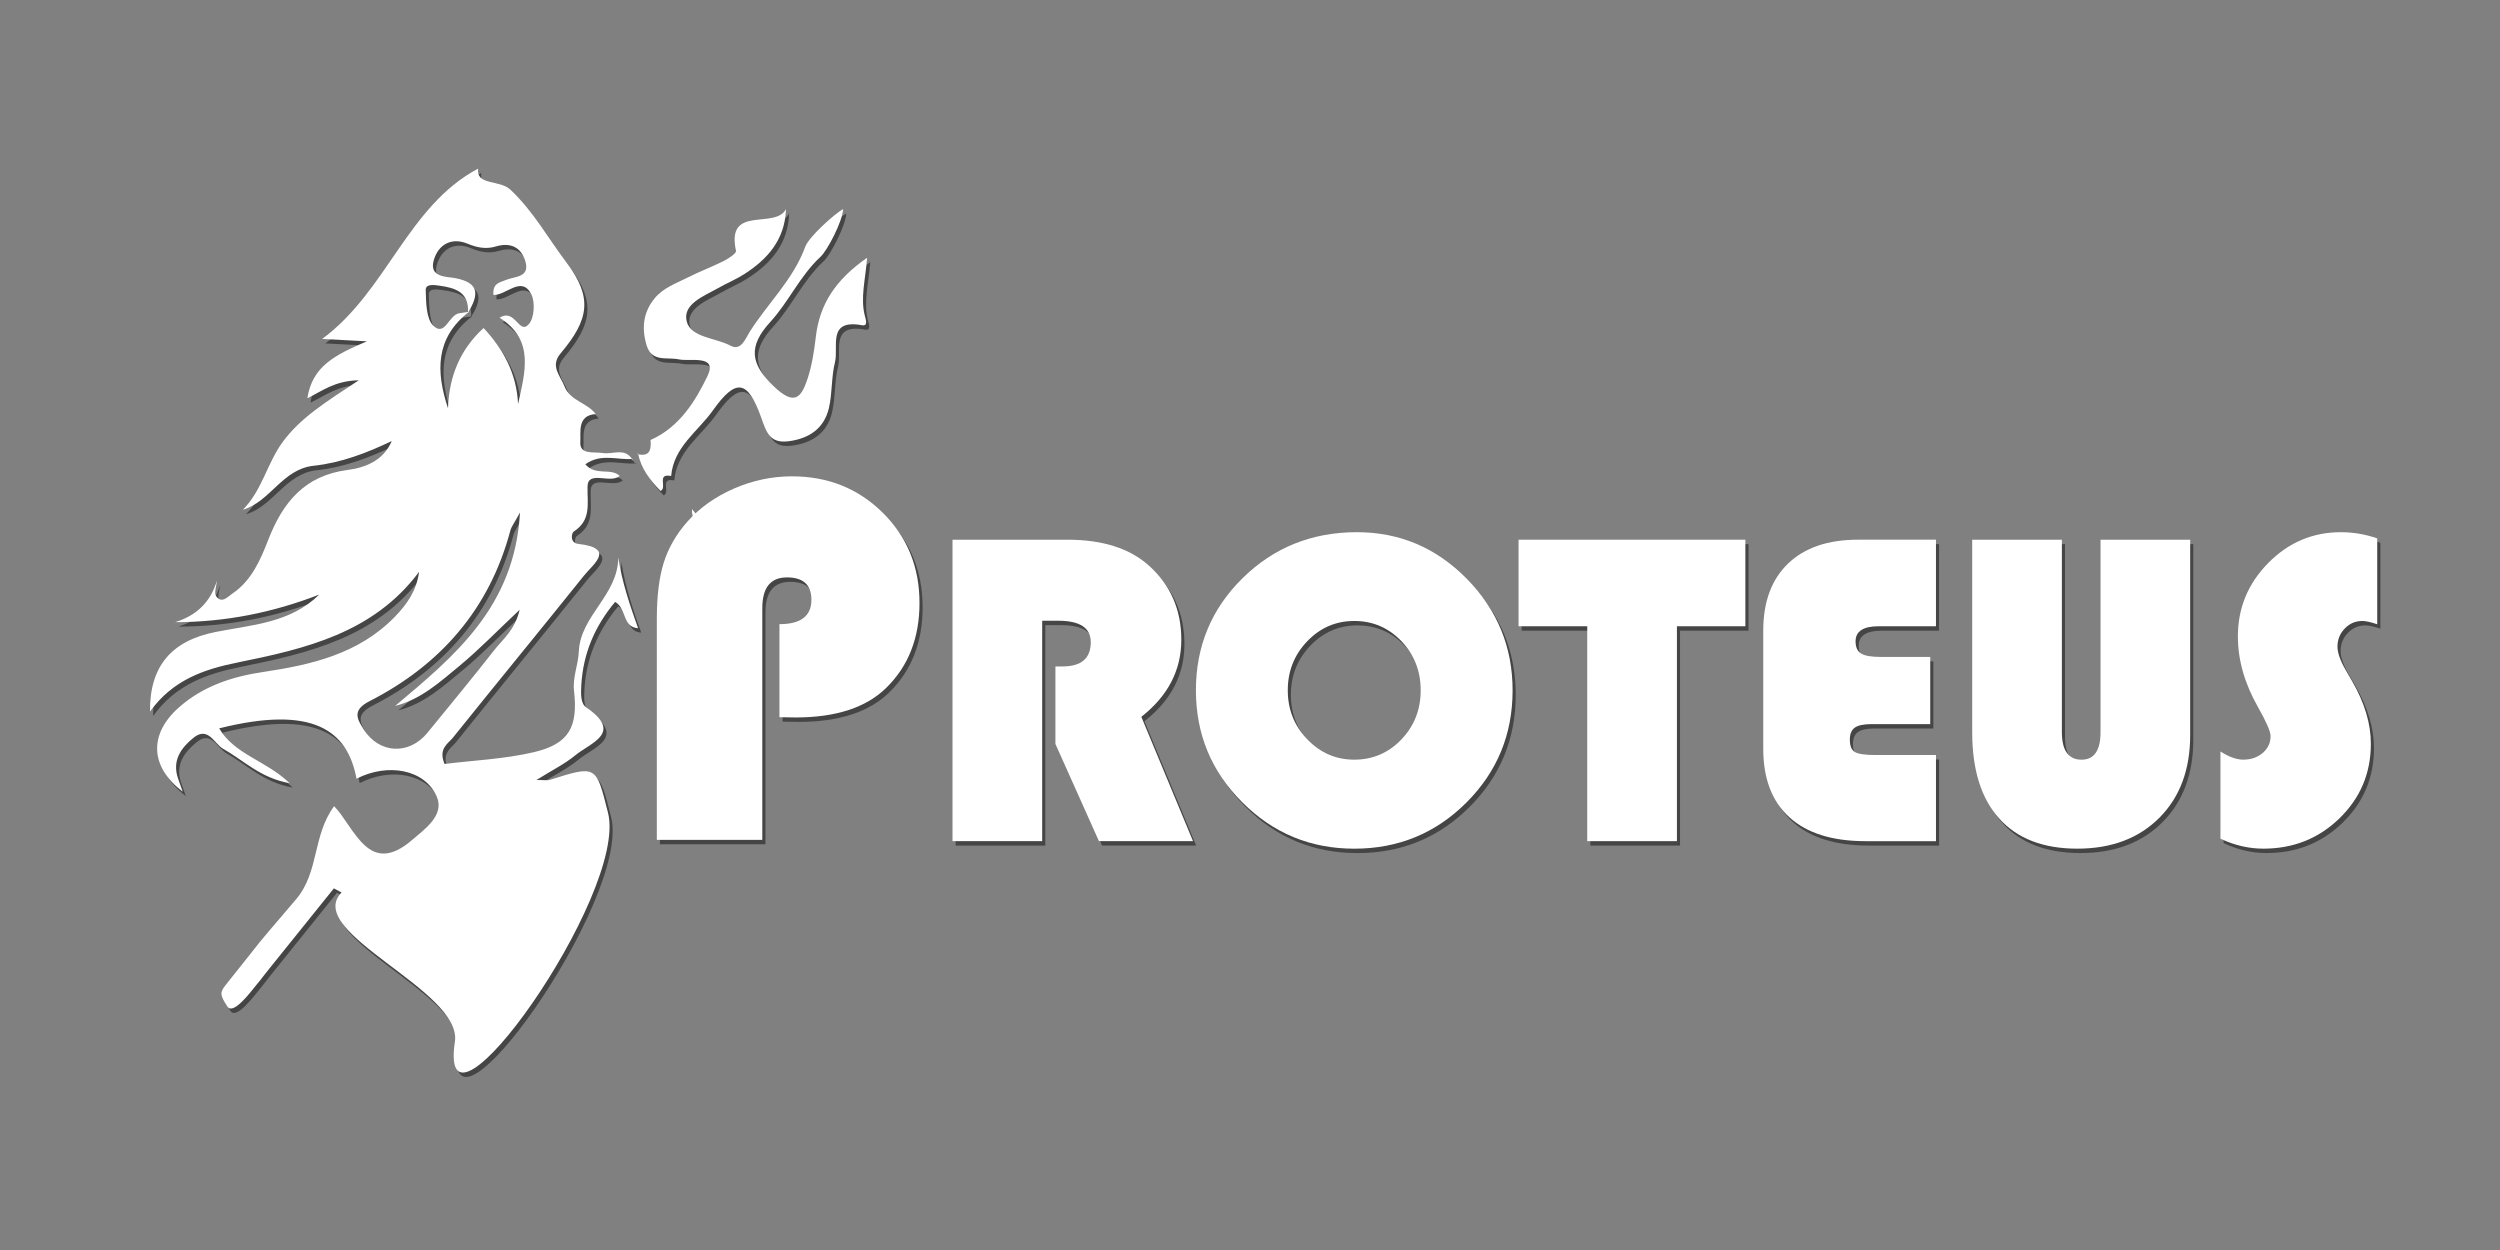
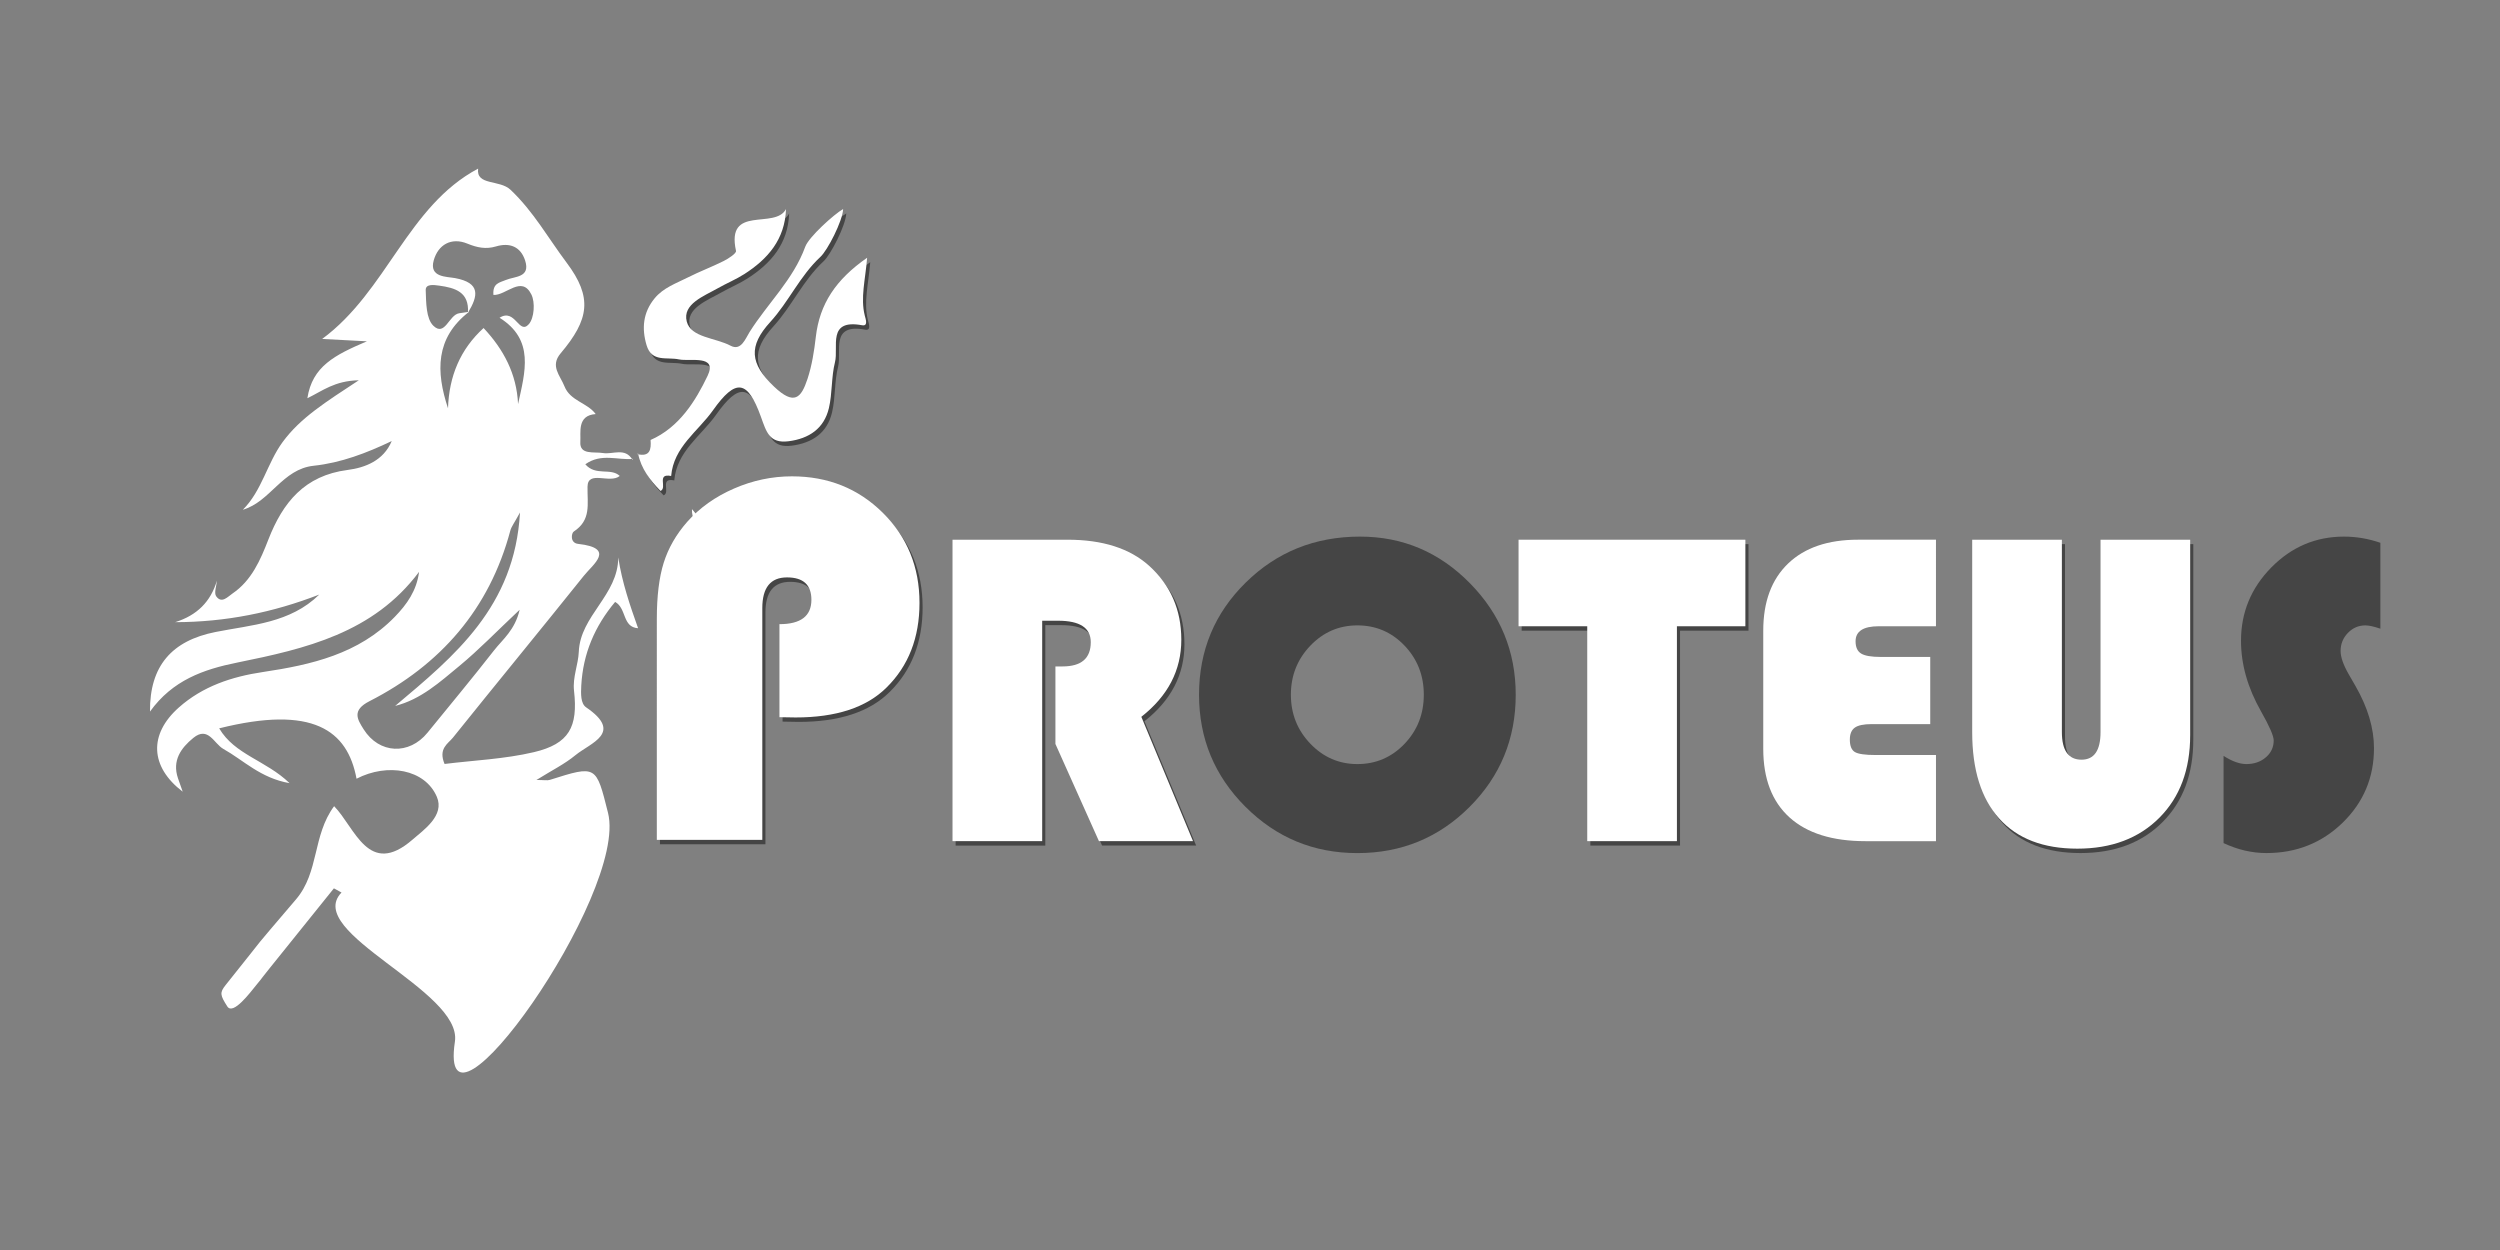
<svg xmlns="http://www.w3.org/2000/svg" version="1.1" id="Camada_1" x="0px" y="0px" width="200px" height="100px" viewBox="0 0 200 100" enable-background="new 0 0 200 100" xml:space="preserve">
  <rect x="0" y="0" width="200" height="100" fill="#808080" stroke="none" />
  <g>
    <g>
      <g>
-         <path fill="#454545" d="M51.297,50.611c-1.275-0.086-0.902-1.58-1.836-2.106c-1.626,1.942-2.57,4.134-2.709,6.69     c-0.033,0.652-0.061,1.438,0.389,1.744c3.004,2.053,0.357,2.832-0.861,3.832c-0.85,0.701-1.866,1.201-3.113,1.979     c0.607,0,0.861,0.059,1.074-0.008c3.742-1.184,3.693-1.172,4.652,2.643c1.629,6.504-13.707,28-12.25,18.295     c0.613-4.098-12.165-8.725-9.072-11.926c-0.203-0.111-0.406-0.223-0.609-0.334c-2.551,3.173-2.555,3.17-5.104,6.346     c-1.991,2.479,0.934-1.11-1.075,1.354c-0.516,0.633-1.885,2.473-2.347,1.75c-0.58-0.906-0.621-1.105-0.139-1.709     c4.026-5.024,1.464-1.959,5.636-6.861c1.86-2.188,1.31-5.1,3.046-7.454c1.675,1.71,2.751,5.735,6.273,2.677     c0.906-0.789,2.586-1.93,1.946-3.424c-0.946-2.217-3.953-2.729-6.425-1.449c-0.724-3.894-3.505-5.9-10.988-4.029     c1.247,2.117,3.737,2.556,5.631,4.384c-2.331-0.407-3.682-1.836-5.302-2.741c-0.742-0.416-1.207-1.85-2.397-0.879     c-0.994,0.811-1.708,1.815-1.23,3.227c0.111,0.324,0.229,0.647,0.379,1.076c-2.614-1.994-2.73-4.591-0.305-6.74     c1.904-1.688,4.213-2.459,6.727-2.834c3.867-0.577,7.651-1.438,10.544-4.412c0.979-1.009,1.751-2.101,1.943-3.599     c-3.659,4.898-9.08,6.148-14.533,7.253c-2.718,0.549-5.191,1.422-6.991,3.926c-0.035-3.649,1.746-5.672,5.245-6.366     c2.9-0.576,5.969-0.709,8.295-2.993c-3.69,1.434-7.497,2.204-11.529,2.208c1.741-0.542,2.846-1.635,3.341-3.323     c-0.031,0.428-0.249,0.989-0.056,1.255c0.438,0.61,0.912,0.043,1.302-0.223c1.536-1.046,2.233-2.683,2.871-4.319     c1.157-2.967,2.894-5.12,6.338-5.566c1.404-0.182,2.874-0.745,3.531-2.313c-2.015,0.964-4.066,1.745-6.241,1.976     c-2.511,0.265-3.463,2.874-5.672,3.522c1.533-1.53,1.944-3.724,3.184-5.417c1.425-1.945,3.462-3.208,6.095-4.944     c-1.957,0.045-2.903,0.854-4.115,1.438c0.39-2.552,2.191-3.458,4.763-4.554c-1.667-0.088-2.552-0.135-3.58-0.189     c5.195-3.835,6.823-10.625,12.477-13.627c-0.179,1.376,1.717,0.864,2.592,1.693c1.841,1.741,3.028,3.889,4.489,5.833     c2.089,2.781,1.809,4.543-0.482,7.254c-0.859,1.019-0.033,1.767,0.305,2.629c0.464,1.189,1.83,1.308,2.502,2.228     c-1.51,0.101-1.176,1.483-1.229,2.216c-0.076,1.078,1.086,0.78,1.812,0.901c0.795,0.132,1.759-0.468,2.355,0.531l0.057-0.063     c-1.217,0.125-2.537-0.487-3.826,0.431c0.834,0.972,2.033,0.249,2.757,0.934c-0.791,0.652-2.562-0.492-2.58,0.859     c-0.021,1.418,0.312,2.66-1.106,3.593c-0.181,0.12-0.318,0.908,0.358,0.983c3.031,0.338,1.19,1.628,0.457,2.546     c-3.472,4.337-7.003,8.625-10.479,12.958c-0.39,0.483-1.184,0.868-0.667,2.103c2.328-0.291,4.795-0.389,7.152-0.945     c2.813-0.668,3.534-2.01,3.206-4.91c-0.124-1.08,0.34-2.098,0.381-3.117c0.115-2.898,3.145-4.52,3.157-7.55     C50.018,46.965,50.651,48.791,51.297,50.611z M37.685,25.374c0.11-1.656-1.013-1.992-2.302-2.17     c-0.447-0.062-1.097-0.151-1.076,0.37c0.034,0.978,0.026,2.273,0.611,2.84c0.933,0.902,1.238-0.872,2.067-0.999     c0.262-0.041,0.524-0.078,0.788-0.116c-2.706,2.093-2.655,4.79-1.682,7.721c0.08-2.563,0.98-4.727,2.845-6.423     c1.592,1.698,2.65,3.662,2.758,6.083c0.561-2.568,1.344-5.136-1.48-6.906c1.262-0.797,1.547,1.407,2.34,0.516     c0.438-0.493,0.521-1.75,0.203-2.382c-0.779-1.557-2.019,0.096-3.033,0.042c-0.079-0.946,0.504-0.988,0.982-1.193     c0.721-0.309,2.007-0.176,1.551-1.571c-0.361-1.101-1.229-1.446-2.331-1.117c-0.802,0.239-1.5,0.098-2.286-0.225     c-1.287-0.528-2.34,0.084-2.692,1.338c-0.387,1.377,1.03,1.293,1.717,1.422C38.707,22.987,38.512,24.017,37.685,25.374z      M41.85,41.353c-0.459,0.848-0.69,1.129-0.774,1.45c-1.673,6.275-5.582,10.744-11.271,13.648     c-1.43,0.729-0.965,1.451-0.465,2.246c1.246,1.979,3.645,2.076,5.11,0.272c1.784-2.192,3.593-4.366,5.333-6.596     c0.683-0.873,1.661-1.604,2.038-3.238c-1.842,1.732-3.254,3.201-4.815,4.49c-1.557,1.285-3.088,2.687-5.144,3.203     C36.623,52.822,41.424,48.906,41.85,41.353z" />
        <path fill="#454545" d="M53.942,38.434c-1.205-0.241-0.285,0.946-0.848,1.195c-0.828-0.85-1.562-1.774-1.799-3.007l-0.059,0.063     c1.012,0.237,1.121-0.368,1.06-1.133c2.304-1.006,3.612-3.149,4.562-5.133c0.82-1.713-1.418-1.127-2.289-1.313     c-0.984-0.211-2.176,0.259-2.594-1.14c-0.398-1.339-0.285-2.608,0.641-3.74c0.705-0.859,1.727-1.202,2.662-1.676     c0.94-0.477,1.934-0.846,2.875-1.319c0.383-0.193,1.021-0.612,0.978-0.806c-0.817-3.739,3.128-1.67,4.002-3.349     c-0.087,2.426-1.448,3.995-3.334,5.203c-0.663,0.426-1.407,0.729-2.095,1.12c-1.139,0.647-2.869,1.276-2.514,2.675     c0.326,1.292,2.297,1.293,3.504,1.935c0.846,0.45,1.188-0.562,1.527-1.098c1.446-2.293,3.495-4.192,4.448-6.814     c0.282-0.781,2.308-2.608,3.033-3.021c-0.045,0.979-1.257,3.31-1.81,3.821c-1.645,1.522-2.541,3.6-4.018,5.214     c-1.762,1.927-1.641,3.329,0.303,5.174c1.619,1.537,2.17,0.907,2.674-0.619c0.355-1.079,0.535-2.23,0.666-3.365     c0.301-2.618,1.586-4.576,4.104-6.327c-0.142,1.771-0.544,3.204-0.19,4.618c0.074,0.292,0.289,0.875-0.217,0.781     c-2.822-0.522-1.857,1.746-2.166,2.96c-0.299,1.186-0.205,2.47-0.484,3.663c-0.387,1.64-1.584,2.449-3.237,2.659     c-1.53,0.194-1.772-0.766-2.203-1.959c-1.071-2.97-2.013-3.09-3.845-0.505C56.085,34.874,54.139,36.109,53.942,38.434z" />
        <path fill="#454545" d="M52.956,53.773c1.852,0.908,3.48,0.332,4.874-0.918c1.431-1.283,0.925-2.834,0.401-4.405     c-0.521-1.565-1.4-2.834-2.633-3.918c0.687-0.578,1.084,0.5,1.805,0.183c-0.248-1.372-1.846-2.129-1.797-3.635     c2.703,3.193,5.016,6.504,3.838,11.064c-0.562,2.172-2.519,2.2-4.092,2.74C54.36,55.227,53.227,55.271,52.956,53.773z" />
      </g>
    </g>
    <g>
      <path fill="#454545" d="M62.606,57.729v-7.44c1.705,0,2.557-0.651,2.557-1.952c0-1.193-0.65-1.79-1.953-1.79    c-1.317,0-1.975,0.818-1.975,2.455v18.541h-8.439v-17.67c0-1.829,0.184-3.33,0.551-4.499c0.368-1.172,0.995-2.264,1.881-3.274    c0.998-1.124,2.245-2.01,3.741-2.66c1.497-0.652,3.042-0.978,4.636-0.978c2.882,0,5.303,0.97,7.264,2.91    c1.961,1.939,2.941,4.344,2.941,7.213c0,2.784-0.88,5.043-2.64,6.775c-1.607,1.595-4.033,2.392-7.275,2.392L62.606,57.729z" />
      <path fill="#454545" d="M83.625,50.013v17.633h-7.174V43.53h9.205c2.803,0,4.976,0.693,6.52,2.083    c1.719,1.556,2.579,3.527,2.579,5.919c0,2.438-1.066,4.493-3.198,6.166l4.134,9.946h-7.526l-3.481-7.773v-6.203h0.565    c1.508,0,2.262-0.647,2.262-1.942c0-1.144-0.872-1.714-2.616-1.714h-1.271V50.013z" />
      <path fill="#454545" d="M108.802,42.928c3.415,0,6.345,1.243,8.791,3.728c2.443,2.485,3.665,5.46,3.665,8.923    c0,3.521-1.23,6.513-3.692,8.975c-2.463,2.463-5.453,3.693-8.975,3.693c-3.5,0-6.485-1.235-8.959-3.709    c-2.474-2.473-3.709-5.46-3.709-8.958c0-3.534,1.245-6.525,3.736-8.976C102.15,44.154,105.197,42.928,108.802,42.928z     M108.59,50.031c-1.473,0-2.729,0.543-3.764,1.625c-1.037,1.084-1.555,2.391-1.555,3.923c0,1.531,0.521,2.837,1.562,3.922    c1.042,1.084,2.295,1.625,3.754,1.625c1.484,0,2.742-0.54,3.773-1.617c1.029-1.077,1.544-2.388,1.544-3.932    c0-1.542-0.515-2.853-1.544-3.931C111.33,50.57,110.073,50.031,108.59,50.031z" />
      <path fill="#454545" d="M134.403,50.455v17.191h-7.174V50.455h-5.495v-6.924h18.146v6.924H134.403z" />
-       <path fill="#454545" d="M154.669,52.91v5.372h-4.682c-0.636,0-1.088,0.092-1.352,0.282c-0.266,0.188-0.398,0.508-0.398,0.956    c0,0.506,0.136,0.838,0.406,0.998c0.272,0.159,0.825,0.237,1.662,0.237h4.823v6.891h-5.637c-2.649,0-4.675-0.633-6.079-1.898    c-1.399-1.267-2.103-3.096-2.103-5.487v-9.453c0-2.309,0.663-4.099,1.989-5.371c1.325-1.271,3.189-1.908,5.592-1.908h6.237v6.925    h-4.577c-1.235,0-1.854,0.401-1.854,1.202c0,0.471,0.147,0.797,0.441,0.979c0.296,0.183,0.818,0.274,1.572,0.274H154.669    L154.669,52.91z" />
      <path fill="#454545" d="M175.464,43.53v15.635c0,2.756-0.82,4.959-2.463,6.606c-1.643,1.648-3.833,2.474-6.565,2.474    c-2.721,0-4.802-0.802-6.243-2.403c-1.444-1.601-2.167-3.903-2.167-6.906V43.53h7.174v15.388c0,1.472,0.524,2.21,1.572,2.21    c1.013,0,1.521-0.737,1.521-2.21V43.53H175.464z" />
      <path fill="#454545" d="M190.429,43.423v6.872c-0.519-0.176-0.918-0.264-1.2-0.264c-0.543,0-1.008,0.2-1.395,0.6    c-0.389,0.4-0.586,0.884-0.586,1.449c0,0.482,0.213,1.096,0.636,1.839l0.549,0.952c0.989,1.722,1.486,3.383,1.486,4.982    c0,2.344-0.835,4.329-2.5,5.955c-1.667,1.625-3.702,2.437-6.104,2.437c-1.156,0-2.296-0.265-3.429-0.796v-6.978    c0.685,0.438,1.292,0.655,1.821,0.655c0.623,0,1.146-0.182,1.562-0.541c0.418-0.356,0.627-0.808,0.627-1.351    c0-0.353-0.335-1.126-1.008-2.314c-1.07-1.885-1.607-3.771-1.607-5.653c0-2.274,0.809-4.232,2.429-5.875    c1.621-1.643,3.555-2.463,5.805-2.463C188.504,42.928,189.476,43.094,190.429,43.423z" />
    </g>
  </g>
  <g>
    <g>
      <g>
        <path fill="#FFFFFF" d="M51.047,50.258c-1.275-0.085-0.902-1.58-1.836-2.106c-1.626,1.942-2.57,4.134-2.709,6.69     c-0.033,0.652-0.061,1.438,0.389,1.745c3.004,2.052,0.357,2.831-0.861,3.831c-0.85,0.702-1.866,1.202-3.113,1.979     c0.607,0,0.861,0.06,1.074-0.008c3.742-1.183,3.693-1.172,4.652,2.644c1.629,6.504-13.707,28-12.25,18.295     c0.613-4.099-12.165-8.726-9.072-11.927c-0.203-0.11-0.406-0.223-0.609-0.334c-2.551,3.174-2.555,3.17-5.104,6.346     c-1.991,2.479,0.934-1.11-1.075,1.354c-0.516,0.633-1.885,2.474-2.347,1.75c-0.58-0.906-0.621-1.104-0.139-1.709     c4.026-5.023,1.464-1.959,5.636-6.861c1.86-2.188,1.31-5.1,3.046-7.453c1.675,1.71,2.751,5.734,6.273,2.676     c0.906-0.788,2.586-1.929,1.946-3.424c-0.946-2.217-3.953-2.729-6.425-1.448c-0.724-3.894-3.505-5.901-10.988-4.03     c1.247,2.117,3.737,2.557,5.631,4.385c-2.331-0.407-3.682-1.836-5.302-2.741c-0.742-0.416-1.207-1.851-2.397-0.88     c-0.994,0.811-1.708,1.815-1.23,3.227c0.111,0.325,0.229,0.648,0.379,1.077c-2.614-1.994-2.73-4.591-0.305-6.74     c1.904-1.688,4.213-2.459,6.727-2.835c3.867-0.576,7.651-1.438,10.544-4.412c0.979-1.009,1.751-2.101,1.943-3.599     c-3.659,4.897-9.08,6.147-14.533,7.253C16.273,53.549,13.8,54.421,12,56.926c-0.035-3.65,1.746-5.673,5.245-6.367     c2.9-0.576,5.969-0.708,8.295-2.993C21.851,49,18.043,49.77,14.012,49.774c1.741-0.542,2.846-1.636,3.341-3.324     c-0.031,0.428-0.249,0.989-0.056,1.255c0.438,0.61,0.912,0.043,1.302-0.223c1.536-1.046,2.233-2.683,2.871-4.319     c1.157-2.967,2.894-5.12,6.338-5.566c1.404-0.182,2.874-0.745,3.531-2.313c-2.015,0.964-4.066,1.745-6.241,1.976     c-2.511,0.265-3.463,2.874-5.672,3.522c1.533-1.53,1.944-3.724,3.184-5.417c1.425-1.945,3.462-3.208,6.095-4.944     c-1.957,0.045-2.903,0.854-4.115,1.438c0.39-2.552,2.191-3.458,4.763-4.554c-1.667-0.088-2.552-0.135-3.58-0.189     c5.195-3.835,6.823-10.625,12.477-13.627c-0.179,1.376,1.717,0.864,2.592,1.693c1.841,1.741,3.028,3.889,4.489,5.833     c2.089,2.781,1.809,4.543-0.482,7.254c-0.859,1.019-0.033,1.767,0.305,2.629c0.464,1.189,1.83,1.308,2.502,2.228     c-1.51,0.101-1.176,1.483-1.229,2.216c-0.076,1.078,1.086,0.78,1.812,0.901c0.795,0.132,1.759-0.468,2.355,0.531l0.057-0.063     c-1.217,0.125-2.537-0.487-3.826,0.431c0.834,0.972,2.033,0.249,2.757,0.934c-0.791,0.652-2.562-0.492-2.58,0.859     c-0.021,1.418,0.312,2.66-1.106,3.593c-0.181,0.12-0.318,0.908,0.358,0.983c3.031,0.338,1.19,1.628,0.457,2.546     c-3.472,4.337-7.003,8.625-10.479,12.958c-0.39,0.482-1.184,0.867-0.667,2.102c2.328-0.291,4.795-0.389,7.152-0.945     c2.813-0.667,3.534-2.01,3.206-4.91c-0.124-1.08,0.34-2.097,0.381-3.117c0.115-2.897,3.145-4.52,3.157-7.55     C49.768,46.612,50.401,48.437,51.047,50.258z M37.435,25.02c0.11-1.656-1.013-1.992-2.302-2.17     c-0.447-0.062-1.097-0.151-1.076,0.37c0.034,0.979,0.026,2.273,0.611,2.84c0.933,0.902,1.238-0.872,2.067-0.999     c0.262-0.041,0.524-0.078,0.788-0.116c-2.706,2.093-2.655,4.79-1.682,7.721c0.08-2.563,0.98-4.727,2.845-6.423     c1.592,1.698,2.65,3.662,2.758,6.083c0.561-2.568,1.344-5.136-1.48-6.906c1.262-0.797,1.547,1.407,2.34,0.516     c0.438-0.493,0.521-1.75,0.203-2.382c-0.779-1.557-2.019,0.096-3.033,0.042c-0.079-0.946,0.504-0.988,0.982-1.193     c0.721-0.309,2.007-0.176,1.551-1.571c-0.361-1.101-1.229-1.446-2.331-1.117c-0.802,0.239-1.5,0.098-2.286-0.225     c-1.287-0.528-2.34,0.084-2.692,1.338c-0.387,1.377,1.03,1.293,1.717,1.422C38.457,22.633,38.262,23.663,37.435,25.02z      M41.6,40.999c-0.459,0.848-0.69,1.129-0.774,1.45c-1.673,6.275-5.582,10.744-11.271,13.648c-1.43,0.729-0.965,1.45-0.465,2.245     c1.246,1.979,3.645,2.076,5.11,0.273c1.784-2.193,3.593-4.367,5.333-6.597c0.683-0.873,1.661-1.604,2.038-3.237     c-1.842,1.731-3.254,3.2-4.815,4.489c-1.557,1.285-3.088,2.687-5.144,3.203C36.373,52.469,41.174,48.552,41.6,40.999z" />
        <path fill="#FFFFFF" d="M53.692,38.08c-1.205-0.241-0.285,0.946-0.848,1.195c-0.828-0.85-1.562-1.774-1.799-3.007l-0.059,0.063     c1.012,0.237,1.121-0.368,1.06-1.133c2.304-1.006,3.612-3.149,4.562-5.133c0.82-1.713-1.418-1.127-2.289-1.313     c-0.984-0.211-2.176,0.259-2.594-1.14c-0.398-1.339-0.285-2.608,0.641-3.74c0.705-0.859,1.727-1.202,2.662-1.676     c0.94-0.477,1.934-0.846,2.875-1.319c0.383-0.193,1.021-0.612,0.978-0.806c-0.817-3.739,3.128-1.67,4.002-3.349     c-0.087,2.426-1.448,3.995-3.334,5.203c-0.663,0.426-1.407,0.729-2.095,1.12c-1.139,0.647-2.869,1.276-2.514,2.675     c0.326,1.292,2.297,1.293,3.504,1.935c0.846,0.45,1.188-0.562,1.527-1.098c1.446-2.293,3.495-4.192,4.448-6.814     c0.282-0.781,2.308-2.608,3.033-3.021c-0.045,0.979-1.257,3.31-1.81,3.821c-1.645,1.522-2.541,3.6-4.018,5.214     c-1.762,1.927-1.641,3.329,0.303,5.174c1.619,1.537,2.17,0.907,2.674-0.619c0.355-1.079,0.535-2.23,0.666-3.365     c0.301-2.618,1.586-4.576,4.104-6.327c-0.142,1.771-0.544,3.204-0.19,4.618c0.074,0.292,0.289,0.875-0.217,0.781     c-2.822-0.522-1.857,1.746-2.166,2.96c-0.299,1.186-0.205,2.47-0.484,3.663c-0.387,1.64-1.584,2.449-3.237,2.659     c-1.53,0.194-1.772-0.766-2.203-1.959c-1.071-2.97-2.013-3.09-3.845-0.505C55.835,34.52,53.889,35.756,53.692,38.08z" />
        <path fill="#FFFFFF" d="M52.706,53.42c1.852,0.909,3.48,0.333,4.874-0.917c1.431-1.284,0.925-2.835,0.401-4.406     c-0.521-1.565-1.4-2.834-2.633-3.918c0.687-0.578,1.084,0.5,1.805,0.183c-0.248-1.372-1.846-2.129-1.797-3.635     c2.703,3.193,5.016,6.504,3.838,11.064c-0.562,2.173-2.519,2.201-4.092,2.741C54.11,54.873,52.977,54.917,52.706,53.42z" />
      </g>
    </g>
    <g>
      <path fill="#FFFFFF" d="M62.356,57.375v-7.442c1.705,0,2.557-0.65,2.557-1.951c0-1.193-0.65-1.79-1.953-1.79    c-1.317,0-1.975,0.818-1.975,2.455v18.541h-8.439V49.518c0-1.829,0.184-3.33,0.551-4.499c0.368-1.172,0.995-2.264,1.881-3.274    c0.998-1.124,2.245-2.01,3.741-2.66c1.497-0.652,3.042-0.978,4.636-0.978c2.882,0,5.303,0.97,7.264,2.91    c1.961,1.939,2.941,4.344,2.941,7.213c0,2.784-0.88,5.043-2.64,6.776c-1.607,1.594-4.033,2.391-7.275,2.391L62.356,57.375z" />
      <path fill="#FFFFFF" d="M83.375,49.66v17.632h-7.174V43.177h9.205c2.803,0,4.976,0.694,6.52,2.083    c1.719,1.556,2.579,3.527,2.579,5.919c0,2.438-1.066,4.493-3.198,6.166l4.134,9.946h-7.526l-3.481-7.773v-6.203H85    c1.508,0,2.262-0.647,2.262-1.942c0-1.144-0.872-1.715-2.616-1.715h-1.271V49.66z" />
-       <path fill="#FFFFFF" d="M108.552,42.575c3.415,0,6.346,1.243,8.791,3.728c2.443,2.485,3.665,5.459,3.665,8.923    c0,3.521-1.229,6.512-3.692,8.975s-5.453,3.693-8.975,3.693c-3.499,0-6.485-1.235-8.959-3.709s-3.709-5.46-3.709-8.958    c0-3.534,1.245-6.526,3.736-8.976C101.9,43.8,104.947,42.575,108.552,42.575z M108.34,49.678c-1.473,0-2.728,0.542-3.763,1.624    c-1.038,1.085-1.555,2.392-1.555,3.924c0,1.531,0.521,2.838,1.562,3.922c1.043,1.083,2.295,1.625,3.754,1.625    c1.484,0,2.742-0.54,3.773-1.617c1.029-1.078,1.544-2.387,1.544-3.931c0-1.543-0.515-2.855-1.544-3.932    C111.08,50.217,109.824,49.678,108.34,49.678z" />
      <path fill="#FFFFFF" d="M134.153,50.101v17.191h-7.174V50.101h-5.495v-6.924h18.146v6.924H134.153z" />
      <path fill="#FFFFFF" d="M154.419,52.557v5.372h-4.682c-0.636,0-1.088,0.093-1.352,0.282c-0.266,0.188-0.398,0.508-0.398,0.956    c0,0.507,0.136,0.839,0.406,0.998c0.272,0.16,0.825,0.237,1.662,0.237h4.823v6.892h-5.637c-2.649,0-4.675-0.633-6.079-1.899    c-1.399-1.267-2.102-3.095-2.102-5.487v-9.454c0-2.308,0.662-4.098,1.988-5.371c1.325-1.271,3.189-1.907,5.592-1.907h6.237V50.1    h-4.577c-1.235,0-1.854,0.402-1.854,1.202c0,0.471,0.147,0.798,0.441,0.98c0.296,0.183,0.818,0.273,1.572,0.273L154.419,52.557    L154.419,52.557z" />
      <path fill="#FFFFFF" d="M175.214,43.177v15.635c0,2.756-0.82,4.959-2.463,6.607s-3.832,2.474-6.565,2.474    c-2.721,0-4.802-0.802-6.243-2.403c-1.444-1.601-2.167-3.903-2.167-6.906V43.177h7.174v15.388c0,1.473,0.524,2.21,1.572,2.21    c1.013,0,1.521-0.737,1.521-2.21V43.177H175.214z" />
-       <path fill="#FFFFFF" d="M190.179,43.07v6.872c-0.519-0.176-0.918-0.264-1.2-0.264c-0.543,0-1.008,0.2-1.395,0.6    c-0.389,0.401-0.586,0.884-0.586,1.45c0,0.482,0.213,1.095,0.636,1.838l0.549,0.953c0.99,1.722,1.486,3.382,1.486,4.982    c0,2.344-0.835,4.329-2.5,5.955c-1.667,1.625-3.702,2.437-6.104,2.437c-1.155,0-2.296-0.266-3.429-0.796v-6.979    c0.685,0.437,1.292,0.655,1.821,0.655c0.623,0,1.146-0.182,1.562-0.54c0.418-0.357,0.627-0.808,0.627-1.352    c0-0.353-0.335-1.126-1.007-2.315c-1.071-1.884-1.608-3.77-1.608-5.652c0-2.274,0.809-4.232,2.429-5.875    c1.621-1.643,3.555-2.463,5.805-2.463C188.254,42.575,189.226,42.74,190.179,43.07z" />
    </g>
  </g>
</svg>